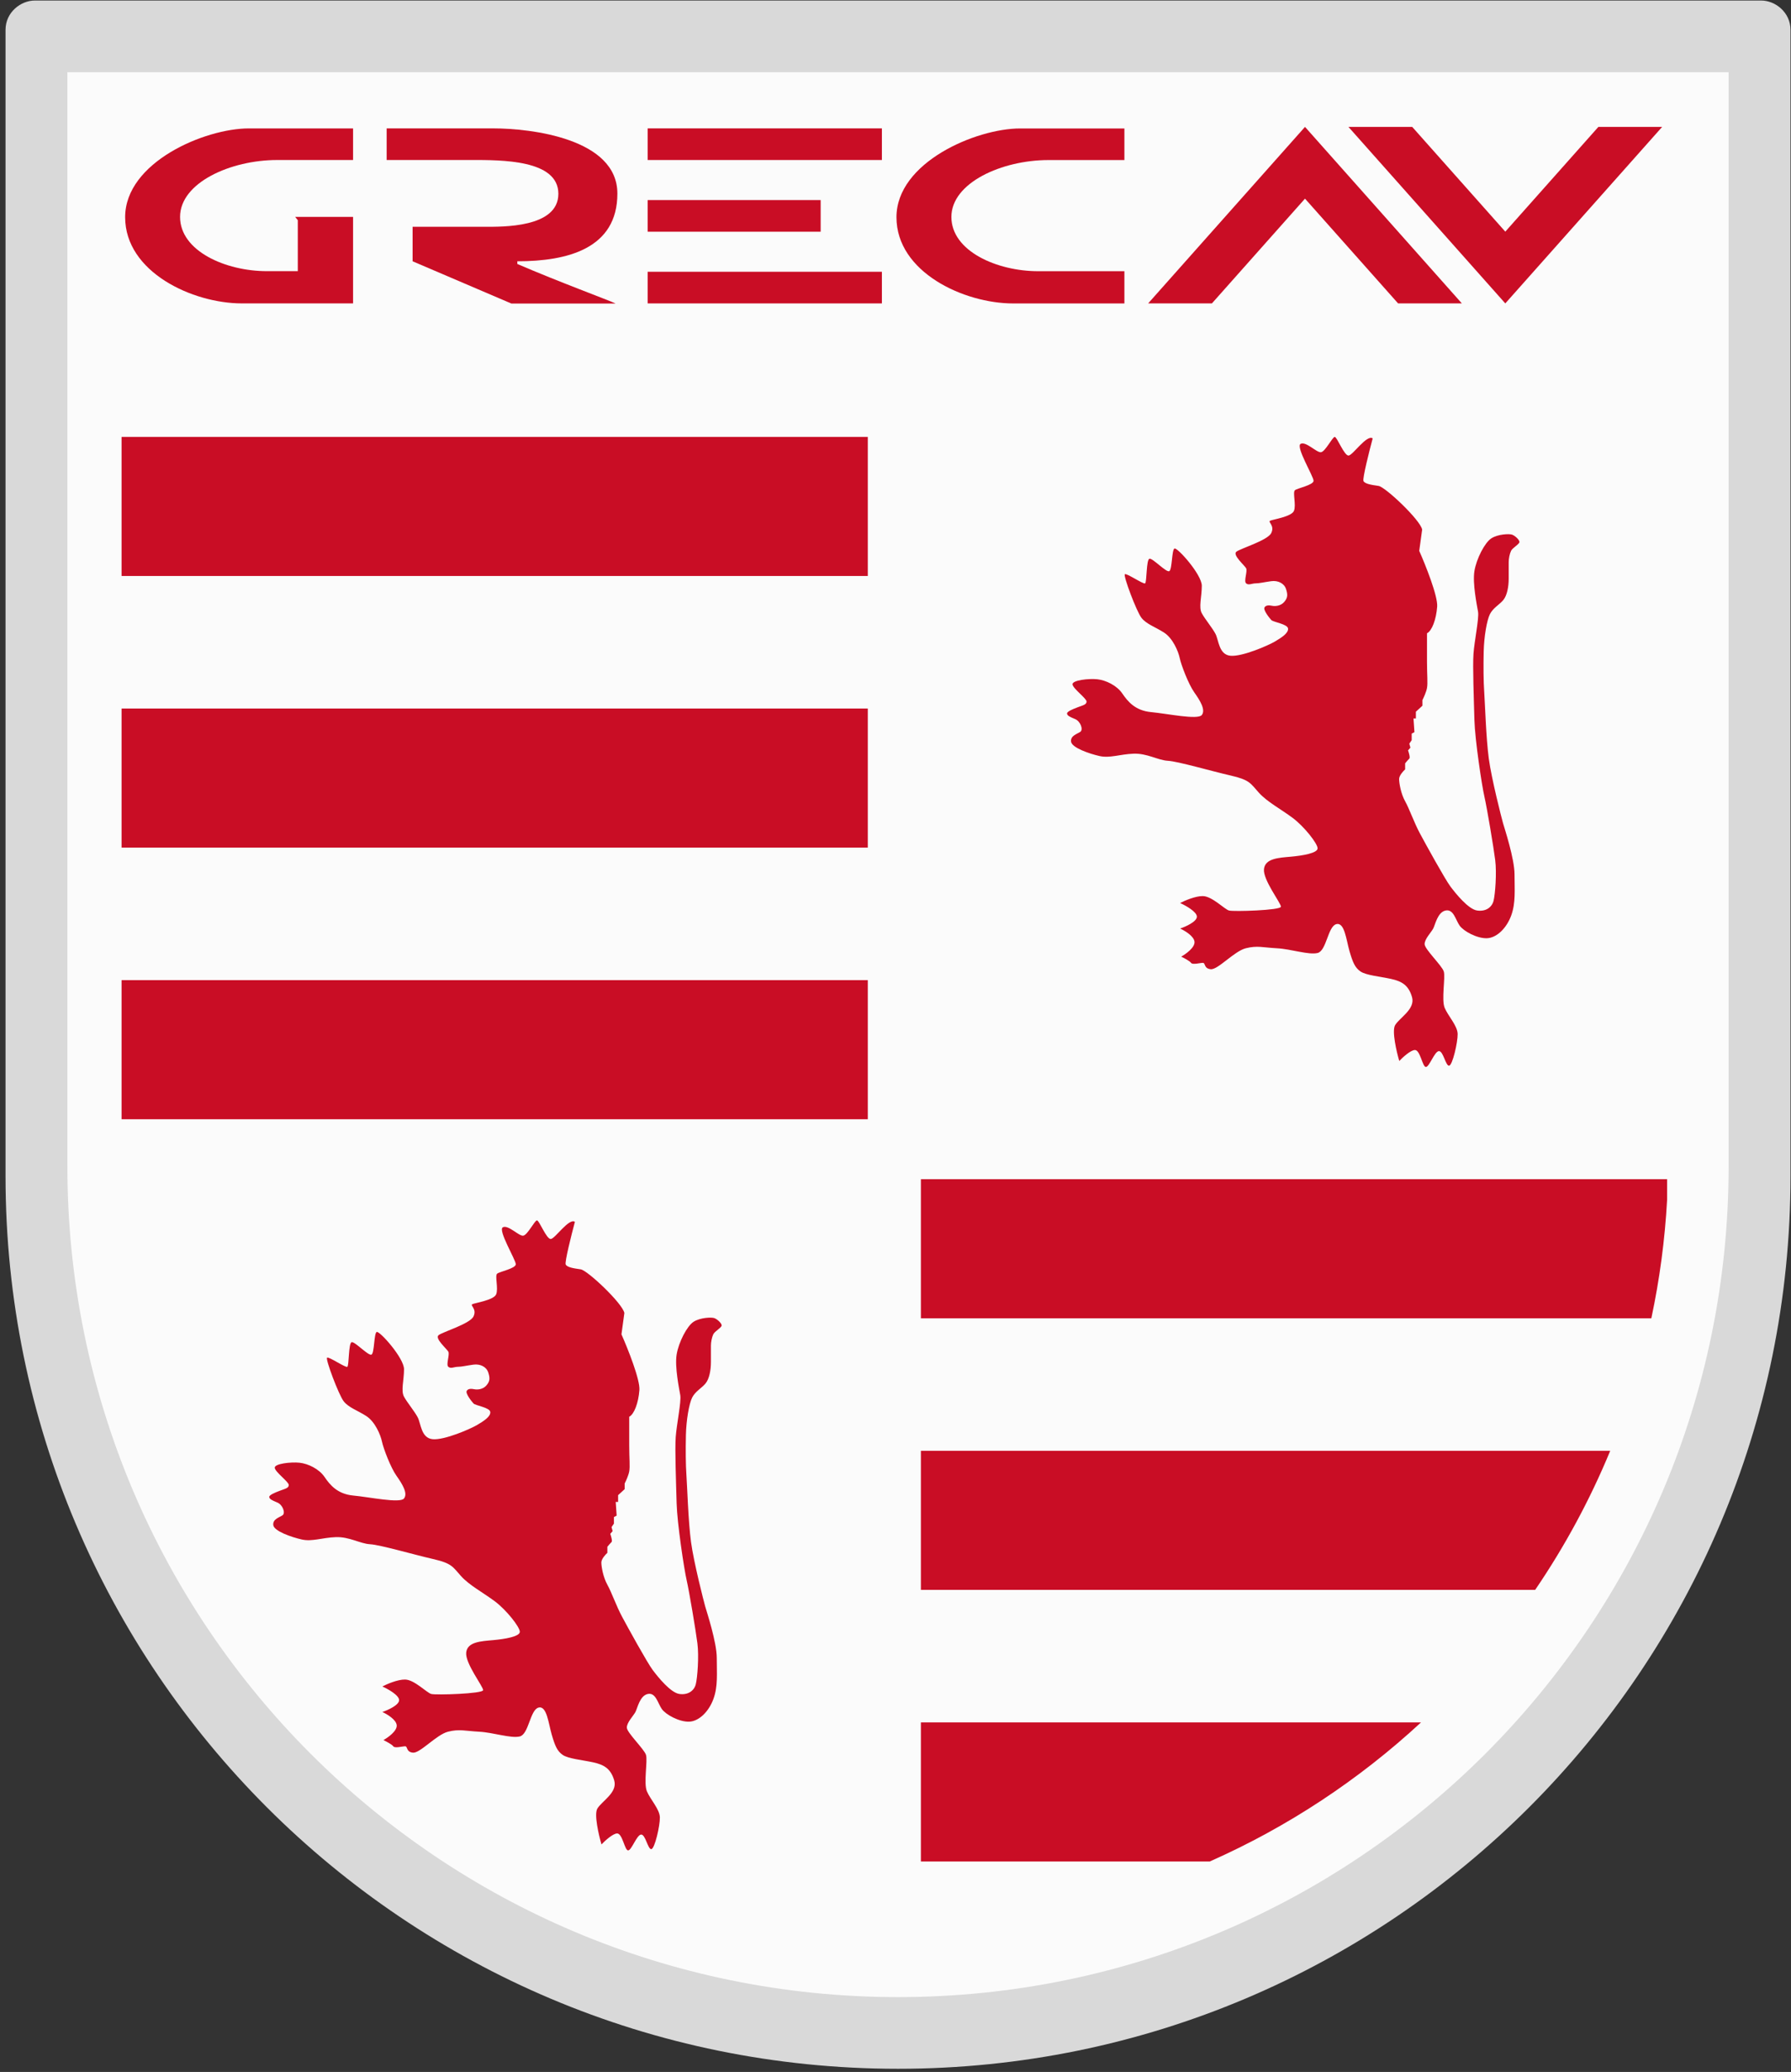
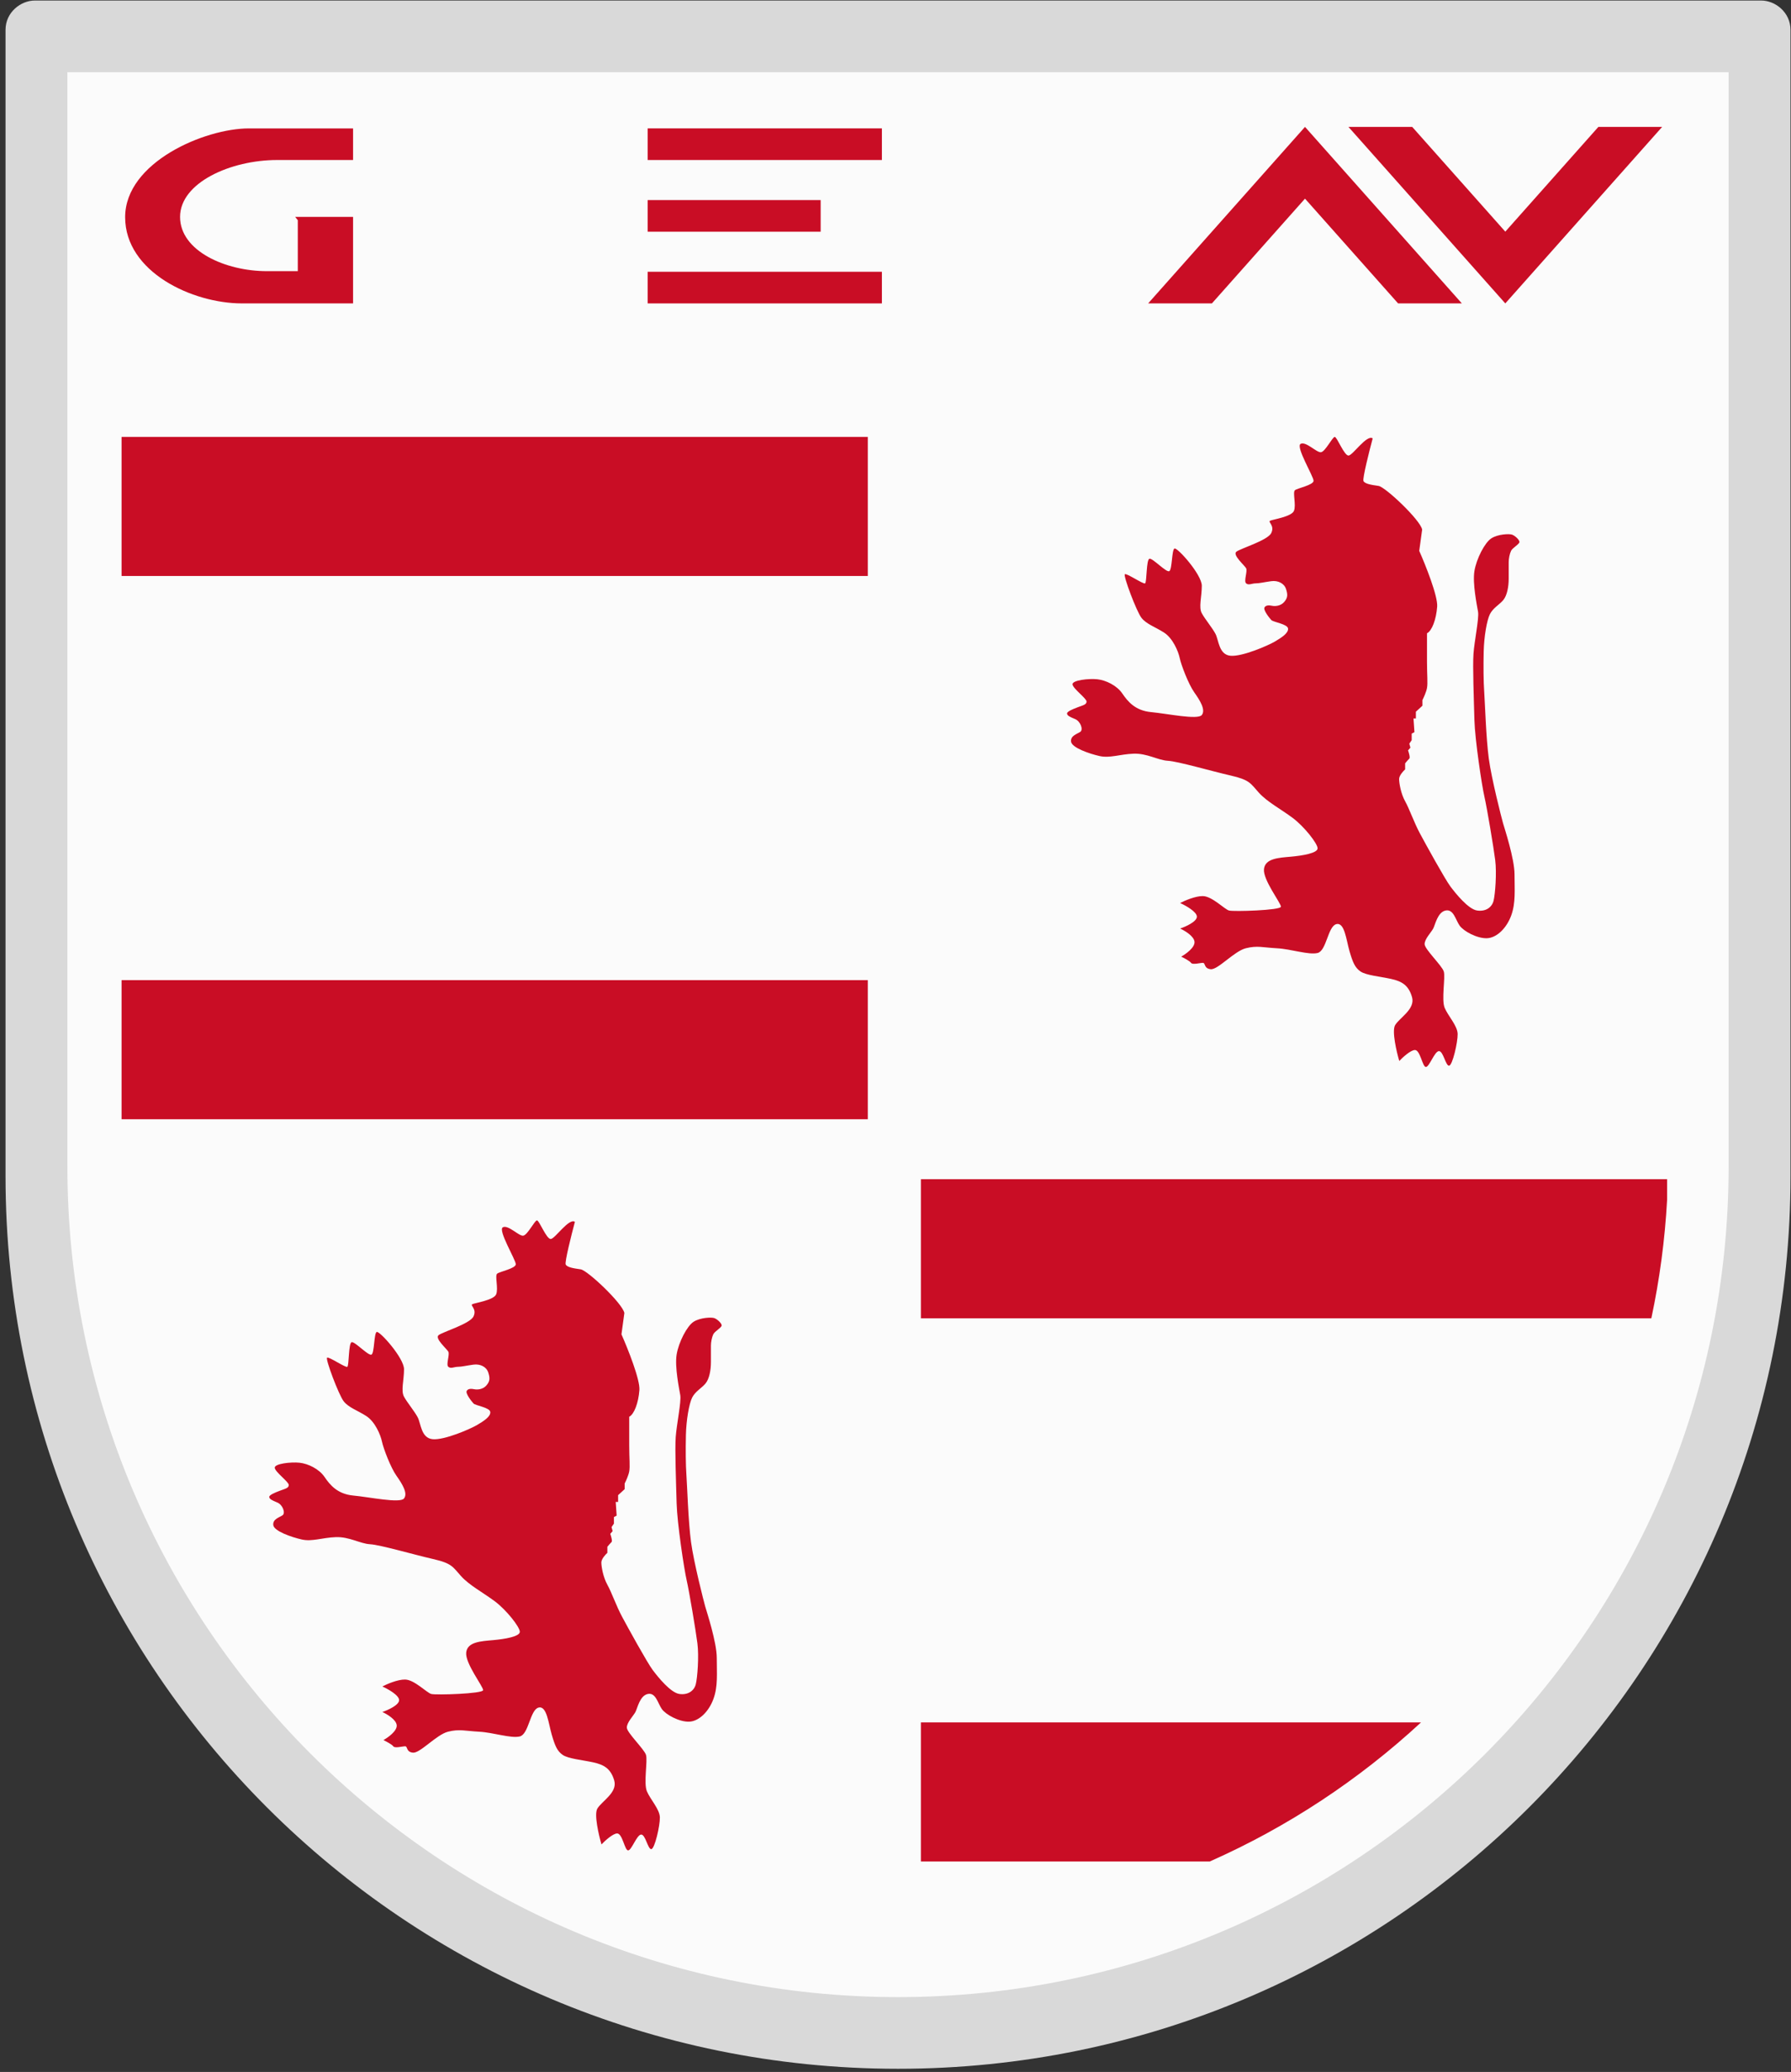
<svg xmlns="http://www.w3.org/2000/svg" width="236" height="273" viewBox="0 0 236 273" fill="none">
  <rect x="0" y="0" width="236" height="273" fill="#333333" stroke="none" />
  <path fill-rule="evenodd" clip-rule="evenodd" d="M232.065 0.068C233.926 0.068 235.932 1.618 235.932 3.935V111.11L235.932 154.716H235.932C235.932 154.804 235.932 154.892 235.932 154.98C235.932 219.929 183.28 272.581 118.33 272.581C53.381 272.581 0.729 219.929 0.729 154.98C0.729 154.892 0.729 154.804 0.729 154.716H0.729V41.378H0.729V3.935C0.729 1.618 2.735 0.068 4.596 0.068H232.065Z" fill="#D9D9D9" />
  <path fill-rule="evenodd" clip-rule="evenodd" d="M8.881 9.516H227.778V47.962V58.385V153.442H227.778C227.778 153.524 227.778 153.606 227.778 153.688C227.778 214.135 178.777 263.136 118.33 263.136C57.883 263.136 8.881 214.135 8.881 153.688C8.881 153.606 8.881 153.524 8.881 153.442H8.881V47.962L8.881 9.516Z" fill="white" fill-opacity="0.9" />
  <path d="M74.544 166.61C74.39 166.303 75.287 162.735 75.755 160.989C74.986 160.438 73.157 163.198 72.581 163.248C72.005 163.298 71.065 160.797 70.756 160.797C70.447 160.797 69.503 162.764 68.927 162.814C68.351 162.864 66.96 161.348 66.263 161.707C65.565 162.066 67.992 166.034 67.966 166.585C67.941 167.136 65.853 167.545 65.515 167.813C65.177 168.08 65.707 169.784 65.373 170.552C65.039 171.321 62.513 171.68 62.224 171.847C61.936 172.014 62.872 172.473 62.391 173.459C61.911 174.444 58.286 175.501 57.781 175.931C57.276 176.361 58.863 177.71 59.076 178.094C59.289 178.478 58.742 179.802 59.076 180.09C59.41 180.378 59.844 180.09 60.328 180.09C60.813 180.09 61.502 179.923 62.391 179.802C63.281 179.681 64.095 180.09 64.337 180.834C64.58 181.577 64.575 181.986 64.095 182.542C63.615 183.097 62.872 183.118 62.513 183.047C62.153 182.976 61.698 182.926 61.502 183.26C61.306 183.594 62.128 184.63 62.391 184.918C62.654 185.206 64.555 185.448 64.605 186.049C64.655 186.651 63.761 187.227 62.872 187.753C61.982 188.279 58.549 189.774 57.013 189.628C55.476 189.482 55.472 187.561 55.041 186.747C54.611 185.933 53.672 184.822 53.237 184.028C52.803 183.235 53.237 181.89 53.237 180.403C53.237 178.917 49.997 175.309 49.633 175.501C49.27 175.693 49.345 178.24 48.961 178.478C48.577 178.716 46.777 176.749 46.343 176.845C45.908 176.941 46.005 179.944 45.767 180.09C45.529 180.236 43.34 178.72 43.098 178.888C42.856 179.055 44.635 183.79 45.286 184.63C45.938 185.469 47.111 185.832 48.264 186.576C49.416 187.319 50.139 189.027 50.331 189.942C50.523 190.856 51.483 193.378 52.252 194.46C53.02 195.542 53.768 196.765 53.237 197.438C52.707 198.11 48.648 197.245 46.56 197.053C44.472 196.861 43.482 195.659 42.764 194.602C42.046 193.545 40.601 192.848 39.469 192.727C38.337 192.606 36.153 192.848 36.203 193.399C36.254 193.951 38.053 195.249 38.053 195.659C38.053 196.068 37.598 196.147 36.901 196.41C36.203 196.673 35.46 196.982 35.481 197.245C35.502 197.509 35.819 197.676 36.537 197.968C37.256 198.26 37.644 199.359 37.235 199.647C36.826 199.935 35.915 200.152 36.011 200.945C36.107 201.739 38.392 202.532 39.757 202.841C41.123 203.15 42.426 202.603 44.23 202.532C46.034 202.461 47.45 203.397 48.769 203.468C50.089 203.539 54.536 204.838 57.059 205.414C59.581 205.99 59.652 206.449 60.758 207.673C61.865 208.897 63.665 209.836 65.206 210.989C66.747 212.141 68.497 214.376 68.497 215.002C68.497 215.628 66.551 215.963 64.968 216.104C63.385 216.246 61.577 216.322 61.431 217.741C61.285 219.161 63.665 222.21 63.665 222.69C63.665 223.17 57.418 223.362 56.821 223.195C56.223 223.028 54.607 221.32 53.384 221.295C52.405 221.275 50.974 221.897 50.381 222.21C51.117 222.538 52.59 223.358 52.59 224.01C52.59 224.661 51.117 225.322 50.381 225.572C50.989 225.844 52.22 226.577 52.277 227.326C52.334 228.074 51.131 228.935 50.523 229.272C50.892 229.448 51.668 229.86 51.822 230.09C52.014 230.378 53.02 230.09 53.384 230.09C53.747 230.09 53.48 230.833 54.415 230.929C55.35 231.026 57.514 228.553 59.03 228.169C60.546 227.785 61.289 228.073 63.139 228.169C64.989 228.265 67.319 229.079 68.497 228.791C69.674 228.503 69.841 225.309 70.948 224.995C72.055 224.682 72.268 227.062 72.702 228.553C73.136 230.044 73.42 230.716 74.143 231.222C74.865 231.727 76.736 231.894 78.156 232.203C79.576 232.512 80.486 233.022 80.941 234.609C81.397 236.195 79.258 237.348 78.707 238.309C78.266 239.077 78.891 241.769 79.258 243.019C79.715 242.537 80.768 241.574 81.326 241.574C82.023 241.574 82.311 243.808 82.766 243.808C83.222 243.808 83.898 241.766 84.474 241.72C85.051 241.674 85.364 243.666 85.819 243.641C86.274 243.616 86.972 240.543 86.951 239.461C86.93 238.38 85.698 237.106 85.243 236.024C84.787 234.943 85.364 231.99 85.122 231.222C84.879 230.453 82.624 228.311 82.599 227.639C82.574 226.966 83.464 226.077 83.731 225.572C83.998 225.066 84.307 223.413 85.364 223.195C86.42 222.978 86.683 224.444 87.214 225.187C87.744 225.931 89.519 226.895 90.818 226.845C92.117 226.795 93.411 225.501 94.012 223.843C94.614 222.185 94.447 220.502 94.447 218.439C94.447 216.376 93.123 212.359 92.931 211.686C92.739 211.014 91.419 205.869 91.056 203.18C90.692 200.49 90.546 195.684 90.45 194.36C90.354 193.036 90.338 190.973 90.383 189.052C90.429 187.131 90.793 184.968 91.202 184.149C91.611 183.331 92.451 182.901 92.956 182.299C93.461 181.698 93.678 180.545 93.678 179.464V177.301C93.678 176.841 93.795 176.219 93.987 175.81C94.18 175.401 95.094 174.924 95.094 174.636C95.094 174.348 94.518 173.818 94.133 173.676C93.749 173.534 92.258 173.601 91.394 174.156C90.53 174.711 89.423 176.845 89.16 178.478C88.897 180.111 89.494 182.972 89.64 183.836C89.786 184.701 89.16 187.682 89.039 189.34C88.918 190.998 89.089 195.466 89.16 198.085C89.231 200.703 90.145 206.758 90.484 208.224C90.822 209.69 91.682 214.835 91.899 216.539C92.117 218.243 91.899 221.078 91.682 221.922C91.465 222.765 90.672 223.362 89.519 223.195C88.366 223.028 86.734 221.007 86.011 220.047C85.289 219.086 82.695 214.376 81.952 212.985C81.209 211.594 80.582 209.786 80.031 208.801C79.48 207.815 79.238 206.424 79.238 205.869C79.238 205.425 79.766 204.838 80.031 204.599V203.806C80.159 203.646 80.449 203.297 80.582 203.18C80.716 203.063 80.527 202.41 80.415 202.098L80.724 201.739L80.582 201.209L80.895 200.753V199.889L81.255 199.697L81.133 197.893H81.447V197.003L82.311 196.21V195.466C82.471 195.155 82.816 194.401 82.912 193.88C83.034 193.228 82.912 192.159 82.912 190.434V186.668C83.551 186.35 84.124 184.88 84.253 183.155C84.357 181.776 82.72 177.683 81.889 175.81L82.273 172.999C82.019 171.721 77.417 167.378 76.523 167.249L76.492 167.244C75.609 167.117 74.734 166.99 74.544 166.61Z" fill="#C90D25" />
  <path fill-rule="evenodd" clip-rule="evenodd" d="M219.675 158.069C219.383 163.397 218.68 168.616 217.597 173.694H121.346V155.369H219.675V158.069Z" fill="#C90D25" />
-   <path fill-rule="evenodd" clip-rule="evenodd" d="M212.178 191.158C209.504 197.63 206.18 203.766 202.287 209.483H121.346V191.158H212.178Z" fill="#C90D25" />
  <path fill-rule="evenodd" clip-rule="evenodd" d="M187.243 226.945C179.091 234.488 169.698 240.71 159.406 245.27H121.346V226.945H187.243Z" fill="#C90D25" />
  <path d="M179.667 63.383C179.513 63.076 180.41 59.508 180.878 57.762C180.109 57.211 178.28 59.971 177.704 60.022C177.128 60.072 176.188 57.57 175.879 57.57C175.57 57.57 174.626 59.537 174.05 59.587C173.474 59.638 172.083 58.122 171.386 58.481C170.688 58.84 173.114 62.807 173.089 63.358C173.064 63.91 170.976 64.319 170.638 64.586C170.3 64.853 170.83 66.557 170.496 67.326C170.162 68.094 167.636 68.453 167.347 68.62C167.059 68.787 167.995 69.246 167.514 70.232C167.034 71.218 163.409 72.274 162.904 72.704C162.399 73.135 163.986 74.483 164.199 74.868C164.412 75.252 163.865 76.576 164.199 76.864C164.533 77.152 164.967 76.864 165.451 76.864C165.936 76.864 166.625 76.697 167.514 76.576C168.404 76.454 169.218 76.864 169.46 77.607C169.703 78.35 169.698 78.76 169.218 79.315C168.738 79.87 167.995 79.891 167.636 79.82C167.276 79.749 166.821 79.699 166.625 80.033C166.429 80.367 167.251 81.403 167.514 81.691C167.778 81.979 169.678 82.222 169.728 82.823C169.778 83.424 168.884 84.001 167.995 84.527C167.105 85.053 163.672 86.548 162.136 86.402C160.599 86.256 160.595 84.335 160.165 83.52C159.734 82.706 158.795 81.595 158.361 80.802C157.926 80.008 158.361 78.663 158.361 77.177C158.361 75.69 155.12 72.082 154.757 72.274C154.393 72.466 154.468 75.014 154.084 75.252C153.7 75.49 151.9 73.523 151.466 73.619C151.032 73.715 151.128 76.718 150.89 76.864C150.652 77.01 148.463 75.494 148.221 75.661C147.979 75.828 149.758 80.564 150.409 81.403C151.061 82.242 152.234 82.606 153.387 83.349C154.539 84.092 155.262 85.8 155.454 86.715C155.646 87.629 156.607 90.152 157.375 91.234C158.143 92.315 158.891 93.539 158.361 94.211C157.83 94.883 153.771 94.019 151.683 93.827C149.595 93.635 148.605 92.432 147.887 91.375C147.169 90.319 145.724 89.621 144.592 89.5C143.46 89.379 141.276 89.621 141.326 90.173C141.377 90.724 143.176 92.023 143.176 92.432C143.176 92.841 142.721 92.921 142.024 93.184C141.326 93.447 140.583 93.756 140.604 94.019C140.625 94.282 140.942 94.449 141.66 94.741C142.379 95.034 142.767 96.132 142.358 96.42C141.949 96.708 141.038 96.925 141.134 97.719C141.23 98.512 143.515 99.306 144.88 99.615C146.246 99.924 147.549 99.377 149.353 99.306C151.157 99.235 152.573 100.17 153.892 100.241C155.212 100.312 159.659 101.611 162.182 102.187C164.704 102.764 164.775 103.223 165.882 104.446C166.988 105.67 168.788 106.61 170.329 107.762C171.87 108.915 173.62 111.149 173.62 111.775C173.62 112.402 171.674 112.736 170.091 112.878C168.508 113.02 166.7 113.095 166.554 114.515C166.408 115.935 168.788 118.983 168.788 119.464C168.788 119.944 162.541 120.136 161.944 119.969C161.346 119.802 159.73 118.094 158.507 118.069C157.528 118.049 156.097 118.67 155.504 118.983C156.24 119.312 157.713 120.132 157.713 120.783C157.713 121.435 156.24 122.096 155.504 122.345C156.112 122.618 157.343 123.351 157.4 124.099C157.457 124.847 156.254 125.708 155.646 126.045C156.015 126.222 156.791 126.633 156.945 126.864C157.137 127.152 158.143 126.864 158.507 126.864C158.87 126.864 158.603 127.607 159.538 127.703C160.474 127.799 162.637 125.327 164.153 124.943C165.669 124.558 166.412 124.846 168.262 124.943C170.112 125.039 172.442 125.853 173.62 125.565C174.797 125.277 174.964 122.082 176.071 121.769C177.178 121.456 177.391 123.836 177.825 125.327C178.259 126.818 178.543 127.49 179.266 127.995C179.988 128.501 181.859 128.668 183.279 128.977C184.699 129.286 185.609 129.795 186.064 131.382C186.52 132.969 184.381 134.121 183.83 135.082C183.389 135.85 184.014 138.543 184.381 139.793C184.838 139.311 185.891 138.348 186.449 138.348C187.146 138.348 187.434 140.582 187.889 140.582C188.345 140.582 189.021 138.54 189.597 138.494C190.174 138.448 190.487 140.44 190.942 140.415C191.397 140.39 192.095 137.316 192.074 136.235C192.053 135.153 190.821 133.879 190.366 132.798C189.911 131.716 190.487 128.764 190.245 127.995C190.002 127.227 187.747 125.085 187.722 124.412C187.697 123.74 188.587 122.85 188.854 122.345C189.121 121.84 189.43 120.186 190.487 119.969C191.543 119.752 191.806 121.217 192.337 121.961C192.867 122.704 194.642 123.669 195.941 123.619C197.24 123.569 198.534 122.274 199.135 120.616C199.737 118.958 199.57 117.275 199.57 115.212C199.57 113.149 198.246 109.132 198.054 108.46C197.862 107.787 196.542 102.642 196.179 99.953C195.816 97.264 195.669 92.457 195.573 91.133C195.477 89.809 195.461 87.746 195.506 85.826C195.552 83.904 195.916 81.741 196.325 80.923C196.734 80.104 197.574 79.674 198.079 79.073C198.584 78.471 198.801 77.319 198.801 76.237V74.074C198.801 73.615 198.918 72.993 199.11 72.583C199.303 72.174 200.217 71.698 200.217 71.41C200.217 71.122 199.641 70.591 199.257 70.449C198.872 70.307 197.382 70.374 196.517 70.93C195.653 71.485 194.546 73.619 194.283 75.252C194.02 76.885 194.617 79.745 194.763 80.61C194.909 81.474 194.283 84.456 194.162 86.114C194.041 87.772 194.212 92.24 194.283 94.858C194.354 97.477 195.268 103.532 195.607 104.998C195.945 106.464 196.805 111.608 197.022 113.312C197.24 115.016 197.022 117.852 196.805 118.695C196.588 119.539 195.795 120.136 194.642 119.969C193.489 119.802 191.857 117.781 191.134 116.82C190.412 115.86 187.818 111.149 187.075 109.758C186.332 108.368 185.705 106.56 185.154 105.574C184.603 104.588 184.361 103.198 184.361 102.642C184.361 102.198 184.89 101.611 185.154 101.373V100.579C185.282 100.419 185.572 100.07 185.705 99.953C185.839 99.836 185.65 99.183 185.538 98.871L185.847 98.512L185.705 97.982L186.018 97.527V96.662L186.378 96.47L186.257 94.666H186.57V93.777L187.434 92.983V92.24C187.594 91.928 187.939 91.174 188.036 90.653C188.157 90.001 188.036 88.933 188.036 87.208V83.441C188.674 83.124 189.247 81.654 189.376 79.929C189.48 78.549 187.843 74.457 187.012 72.583L187.397 69.773C187.142 68.495 182.54 64.152 181.646 64.022L181.615 64.018C180.732 63.89 179.857 63.763 179.667 63.383Z" fill="#C90D25" />
  <rect x="16.02" y="57.566" width="98.329" height="18.325" fill="#C90D25" />
-   <rect x="16.02" y="93.356" width="98.329" height="18.325" fill="#C90D25" />
  <rect x="16.02" y="129.145" width="98.329" height="18.325" fill="#C90D25" />
  <path d="M32.794 16.92H46.524V21.083H36.523C30.384 21.083 23.727 24.073 23.727 28.579C23.727 33.085 29.749 35.729 35.166 35.729H39.241V29.014L38.895 28.579H46.524V39.976H31.875C25.373 39.976 16.49 35.854 16.49 28.617C16.49 21.38 26.976 16.92 32.794 16.92Z" fill="#C90D25" />
-   <path d="M134.43 16.926H148.161V21.089H138.159C132.021 21.089 125.364 24.079 125.364 28.585C125.364 33.091 131.386 35.735 136.802 35.735H140.878H148.161V39.982H133.512C127.009 39.982 118.127 35.86 118.127 28.623C118.127 21.386 128.613 16.926 134.43 16.926Z" fill="#C90D25" />
-   <path d="M64.97 16.916H50.95V21.08H62.001C66.11 21.08 73.576 21.029 73.576 25.535C73.576 30.042 66.153 29.882 63.811 29.882H54.368V34.426L67.383 39.993H81.118C80.391 39.621 73.639 37.144 68.17 34.783V34.426C74.8 34.426 81.352 32.745 81.352 25.506C81.352 18.268 70.022 16.916 64.97 16.916Z" fill="#C90D25" />
  <rect width="30.861" height="4.168" transform="matrix(-1 0 0 1 116.207 16.916)" fill="#C90D25" />
  <rect width="22.793" height="4.168" transform="matrix(-1 0 0 1 108.139 26.363)" fill="#C90D25" />
  <rect width="30.861" height="4.168" transform="matrix(-1 0 0 1 116.207 35.809)" fill="#C90D25" />
  <path fill-rule="evenodd" clip-rule="evenodd" d="M171.96 16.719L192.628 39.976L184.225 39.975L171.96 26.173L159.695 39.975L151.293 39.975L171.96 16.719Z" fill="#C90D25" />
  <path fill-rule="evenodd" clip-rule="evenodd" d="M198.353 39.977L177.685 16.72L186.087 16.72L198.353 30.522L210.618 16.72L219.02 16.721L198.353 39.977Z" fill="#C90D25" />
</svg>